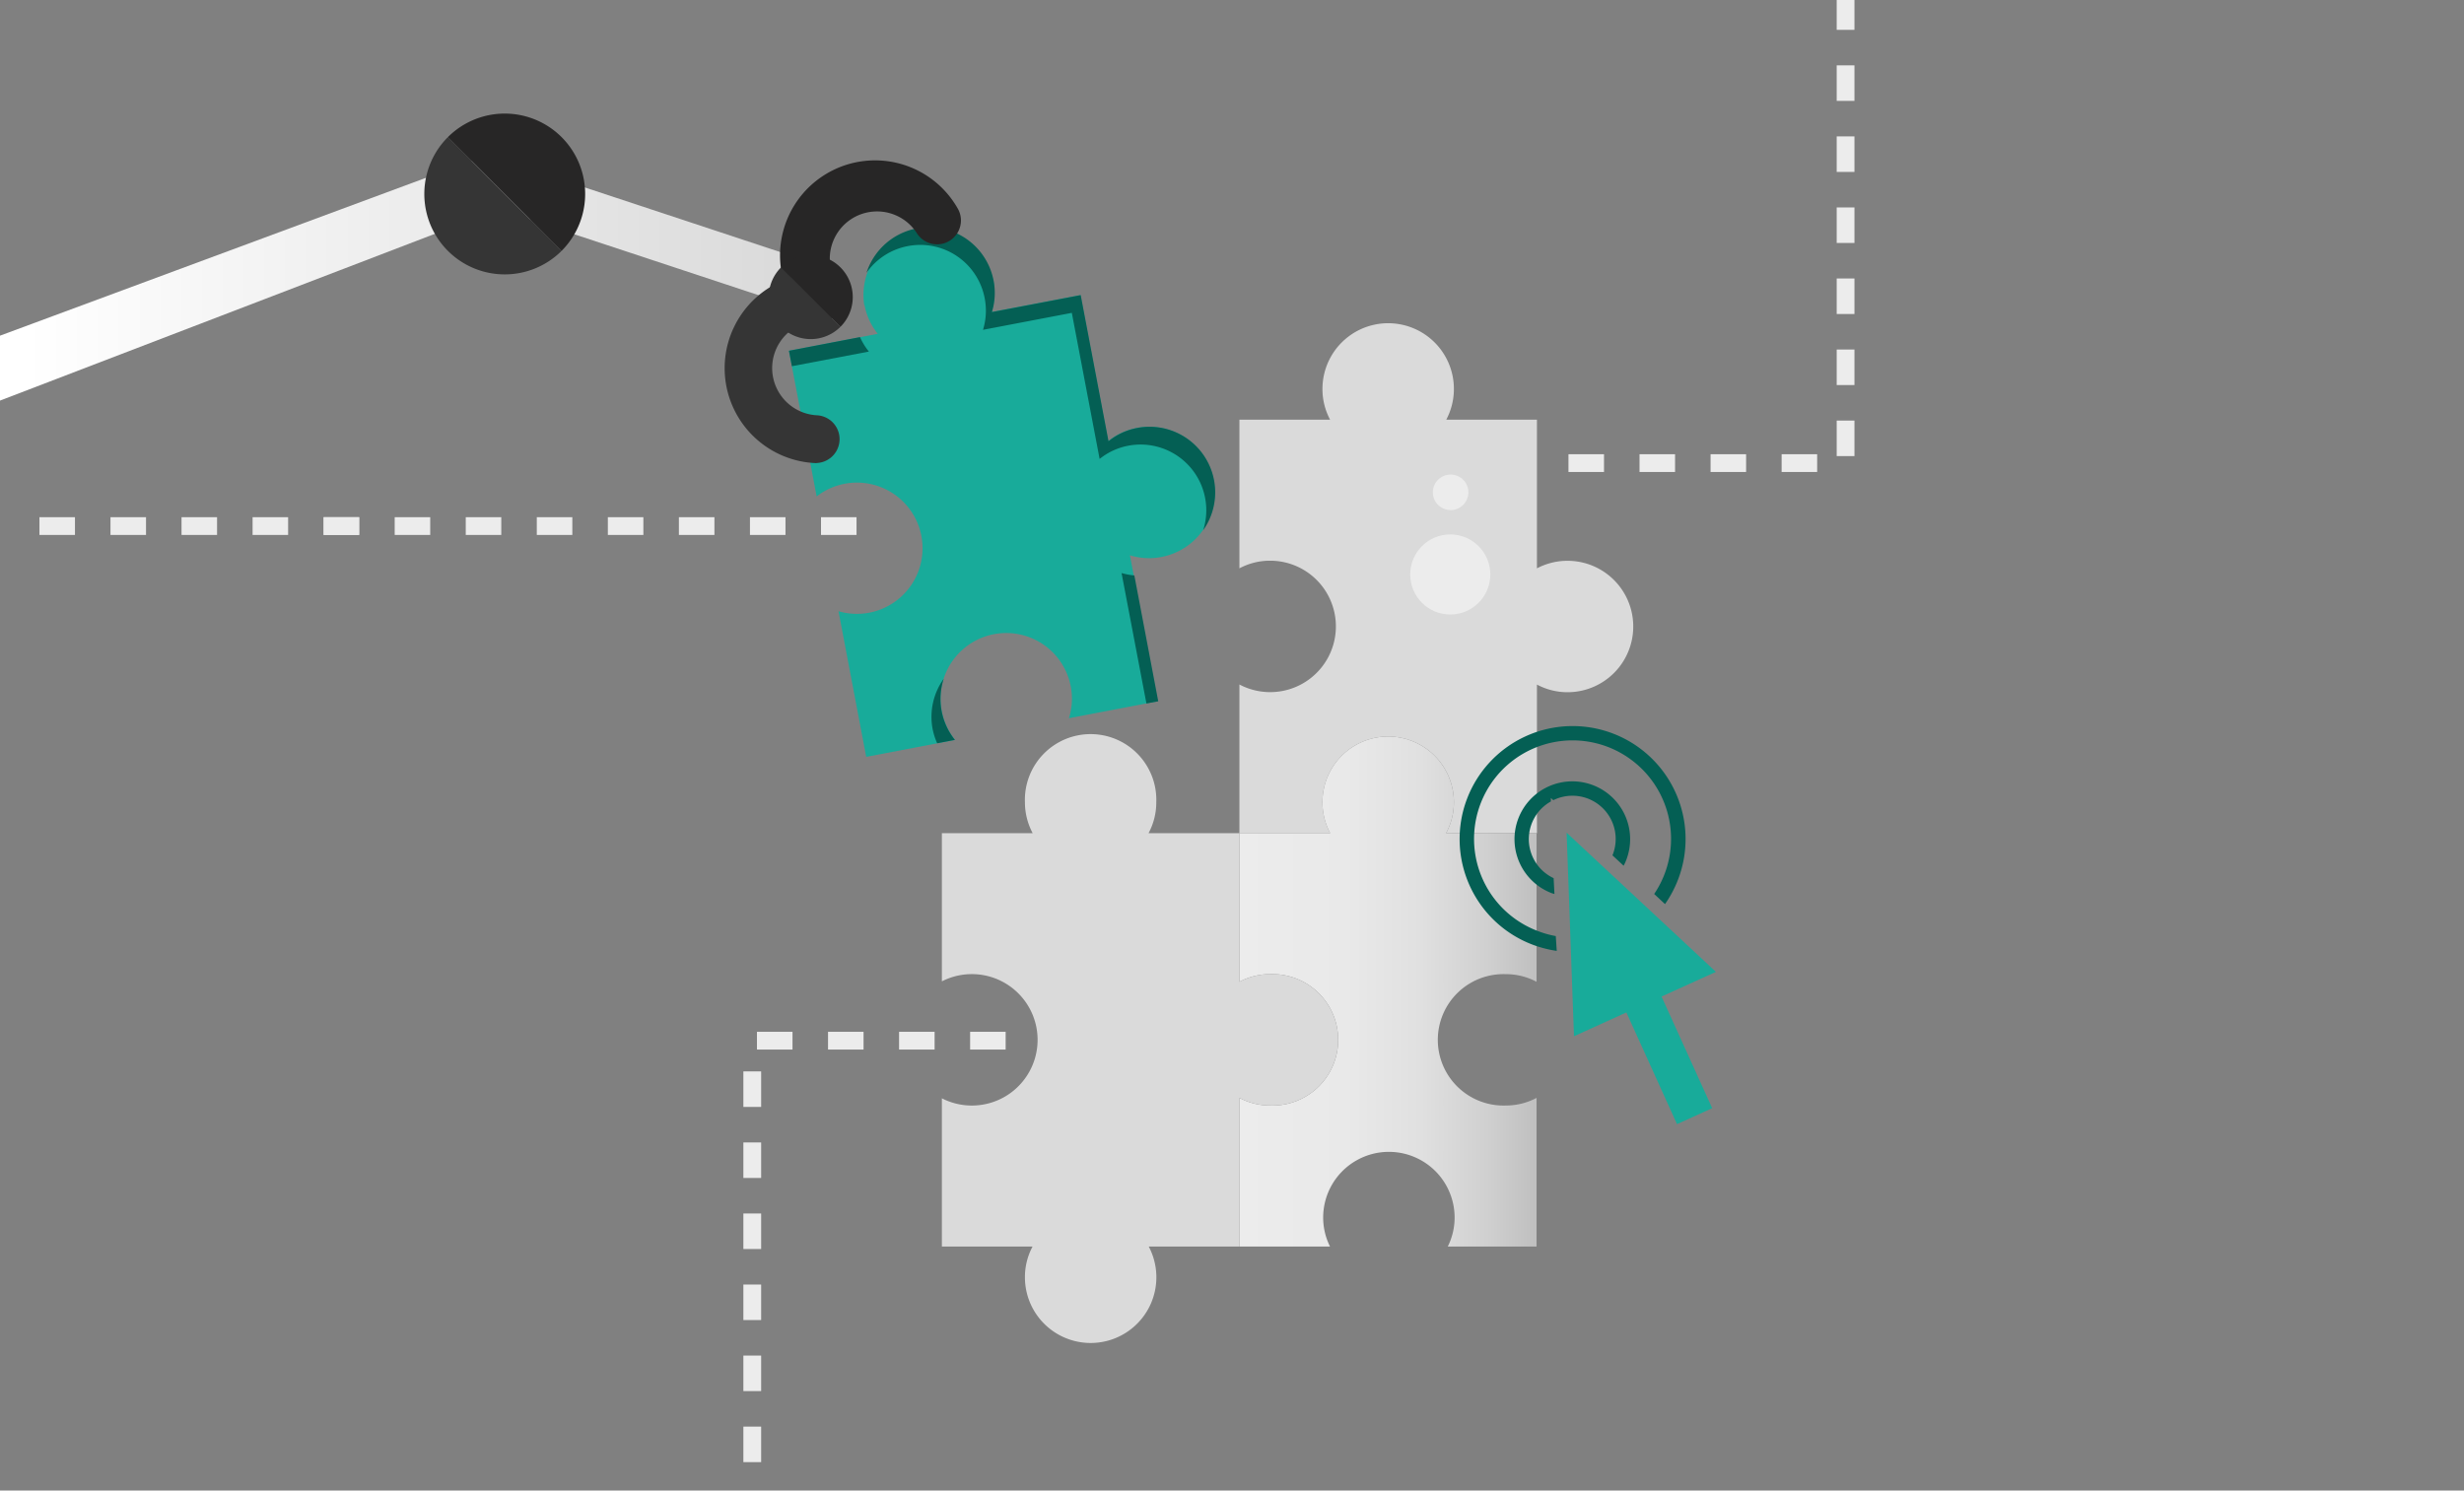
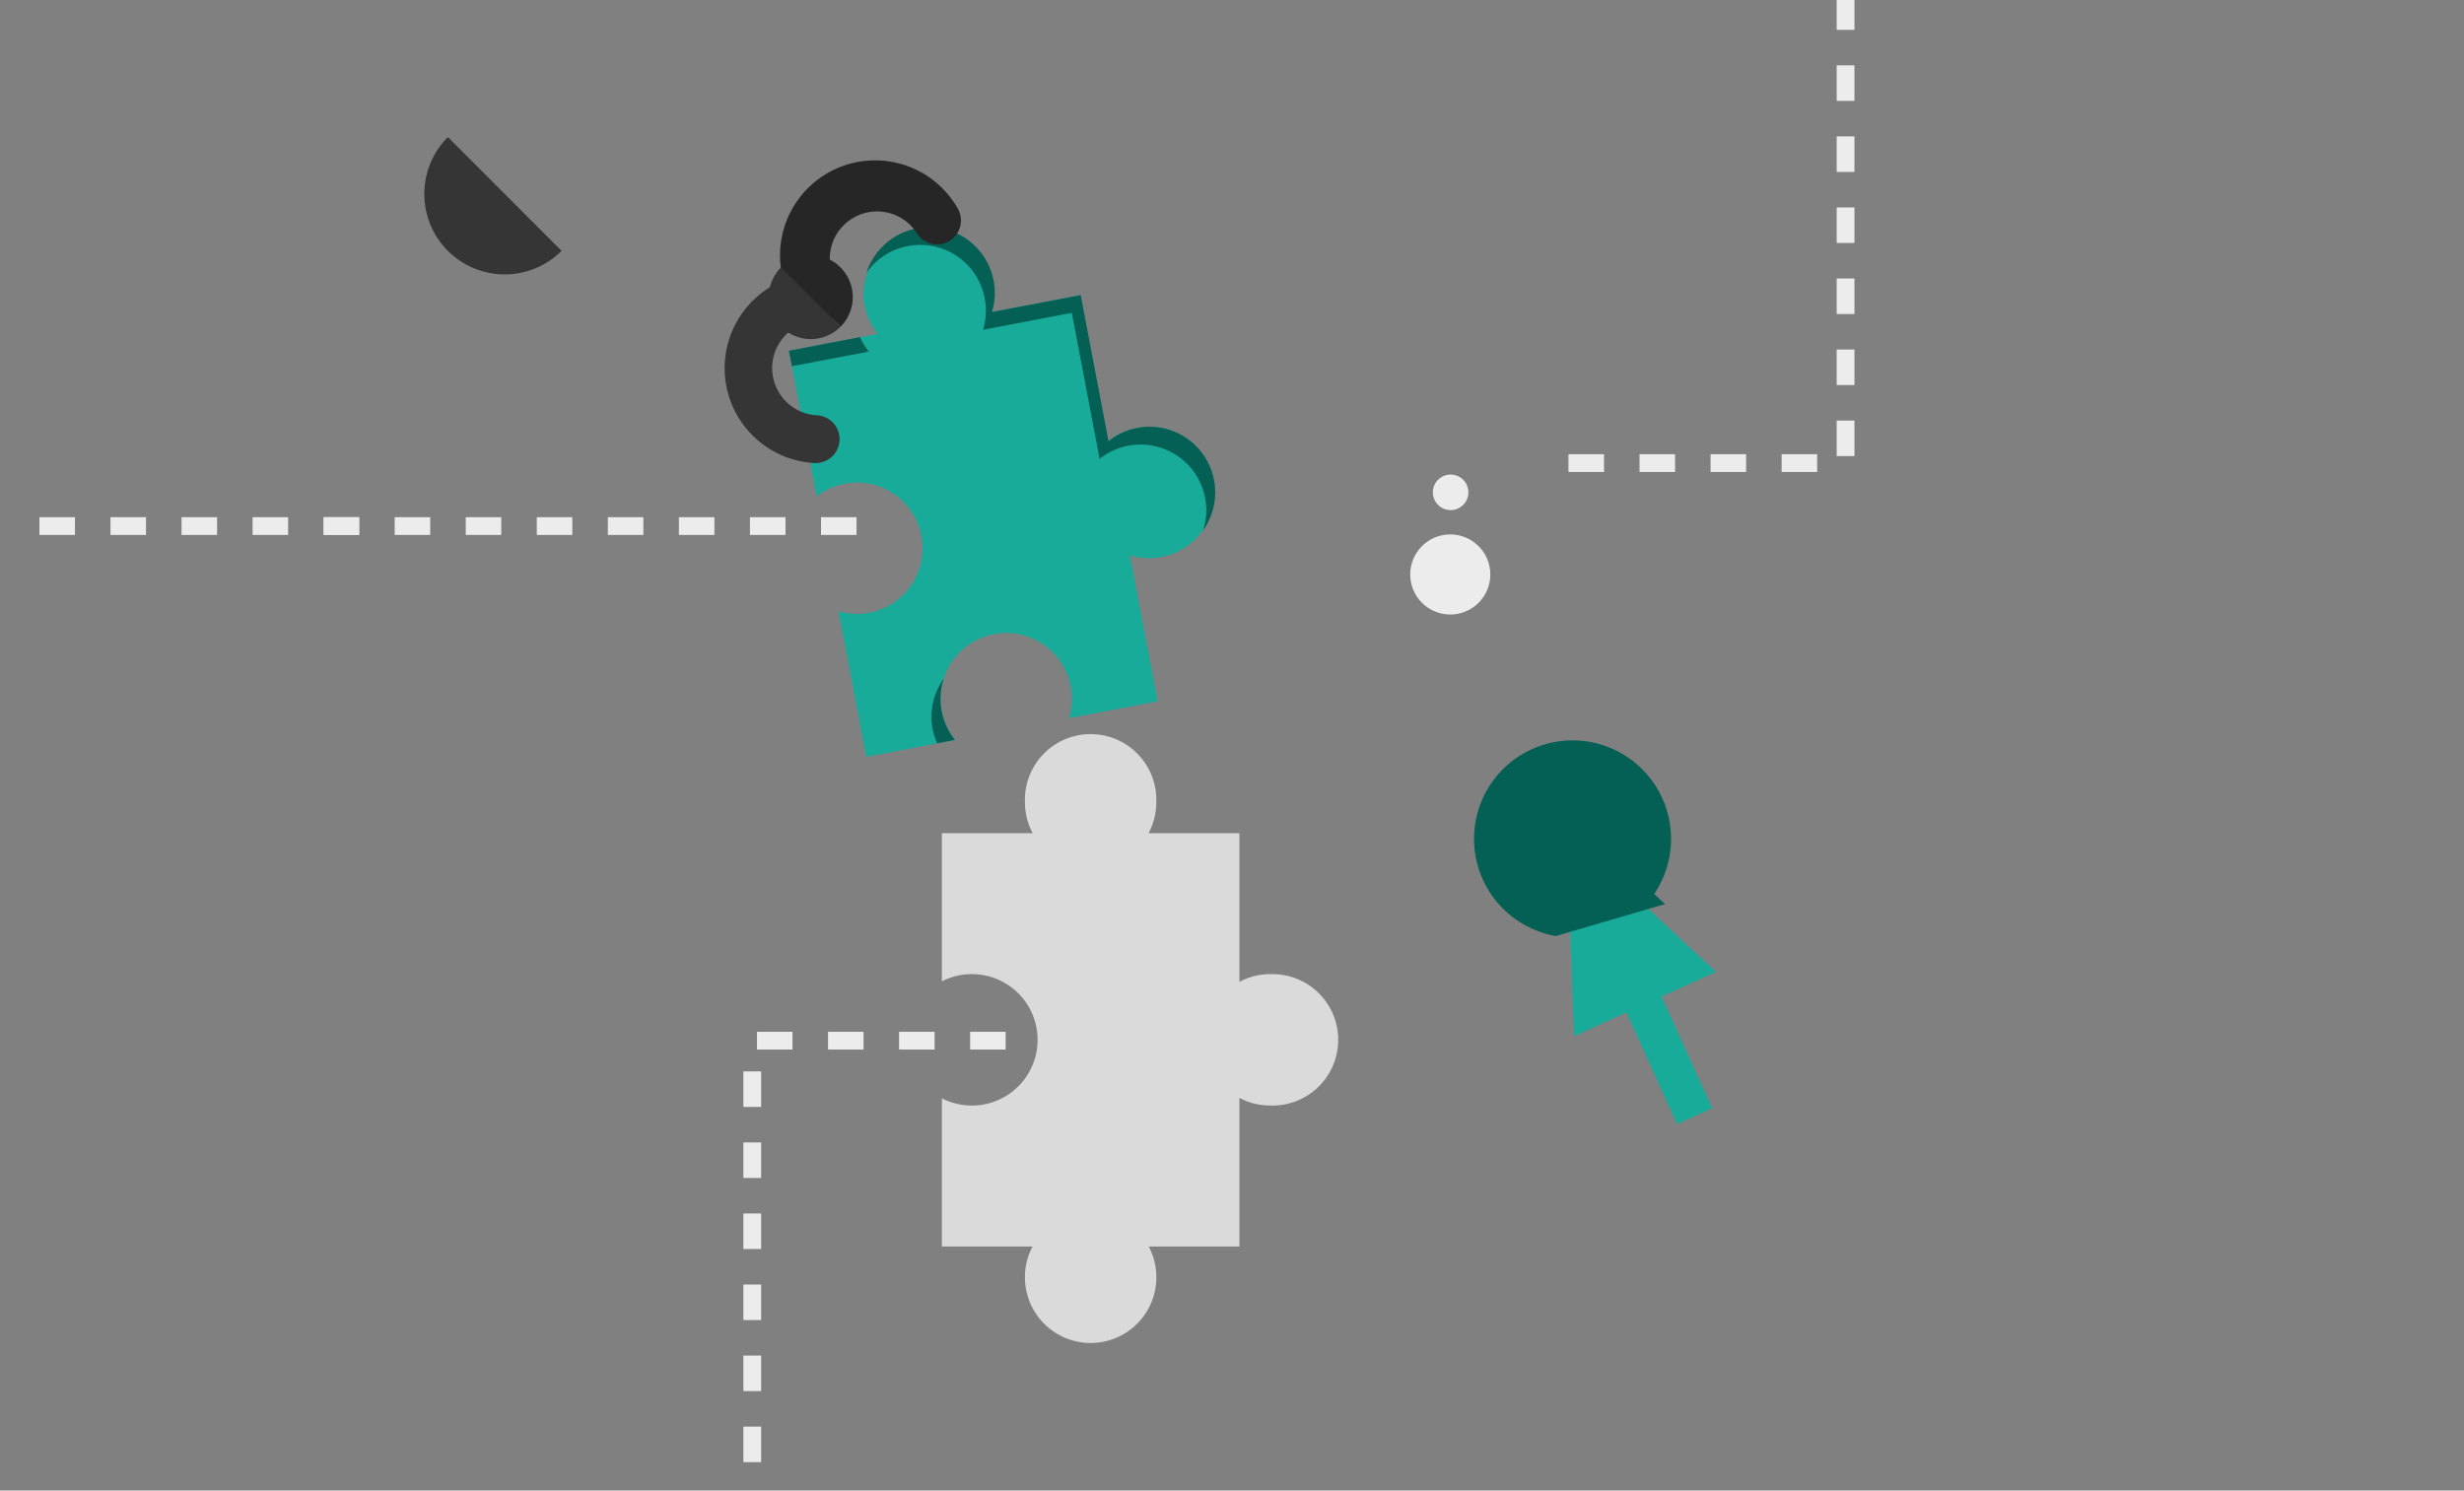
<svg xmlns="http://www.w3.org/2000/svg" viewBox="0 0 277.43 167.85">
  <rect x="0" y="0" width="277.43" height="167.85" fill="#808080" stroke="none" />
  <defs>
    <style>.cls-1{fill:#18ab9a;}.cls-2{fill:#045f54;}.cls-3{fill:#dadada;}.cls-4{fill:url(#New_Gradient_Swatch_2);}.cls-5{fill:url(#linear-gradient);}.cls-6{fill:#353535;}.cls-7{fill:#272626;}.cls-8{fill:#ececec;}</style>
    <linearGradient id="New_Gradient_Swatch_2" x1="139.55" y1="111.66" x2="173.05" y2="111.66" gradientUnits="userSpaceOnUse">
      <stop offset="0" stop-color="#ececec" />
      <stop offset="0.36" stop-color="#e9e9e9" />
      <stop offset="0.61" stop-color="#e0e0e0" />
      <stop offset="0.83" stop-color="#d0d0d0" />
      <stop offset="1" stop-color="#bfbfbf" />
    </linearGradient>
    <linearGradient id="linear-gradient" y1="31.29" x2="94.15" y2="31.29" gradientUnits="userSpaceOnUse">
      <stop offset="0.03" stop-color="#fff" />
      <stop offset="1" stop-color="#d8d8d8" />
    </linearGradient>
  </defs>
  <g id="DESIGNED_BY_FREEPIK" data-name="DESIGNED BY FREEPIK">
    <path class="cls-1" d="M97.34,34.36a7.33,7.33,0,0,0,1.49,3.23l-10,1.91,3.12,16.4a7.39,7.39,0,1,1,2.46,12.93l3.12,16.4,10-1.91a7.3,7.3,0,0,1-1.5-3.26,7.39,7.39,0,1,1,14.53-2.76,7.19,7.19,0,0,1-.21,3.58l10-1.91-3.13-16.44a7.32,7.32,0,0,0,3.55.19,7.39,7.39,0,1,0-2.76-14.53,7.28,7.28,0,0,0-3.23,1.49l-3.13-16.45-10,1.91a7.3,7.3,0,0,0,.19-3.55,7.4,7.4,0,0,0-14.53,2.77Z" />
    <path class="cls-2" d="M102.23,27.71a7.38,7.38,0,0,1,8.64,5.88,7.3,7.3,0,0,1-.19,3.55l10-1.91,3.13,16.45a7.28,7.28,0,0,1,3.23-1.49,7.4,7.4,0,0,1,8.43,9.52,7.39,7.39,0,0,0-7.43-11.52,7.28,7.28,0,0,0-3.23,1.49l-3.13-16.45-10,1.91a7.3,7.3,0,0,0,.19-3.55,7.4,7.4,0,0,0-14.31-.87A7.35,7.35,0,0,1,102.23,27.71Z" />
-     <path class="cls-2" d="M126.28,64.53l2.8,14.69,1.33-.25L127.72,64.8A7.63,7.63,0,0,1,126.28,64.53Z" />
    <path class="cls-2" d="M97.83,39.59a7.43,7.43,0,0,1-1-1.63l-8,1.54.33,1.74Z" />
    <path class="cls-2" d="M106.26,76.43A7.37,7.37,0,0,0,105,82.06a7.47,7.47,0,0,0,.52,1.64l2-.38a7.41,7.41,0,0,1-1.5-3.26A7.28,7.28,0,0,1,106.26,76.43Z" />
-     <path class="cls-3" d="M148.9,43.81a7.29,7.29,0,0,0,.86,3.45H139.55V64a7.29,7.29,0,0,1,3.45-.86,7.4,7.4,0,1,1-3.45,13.94V93.82h10.22a7.4,7.4,0,1,1,13.93-3.48,7.31,7.31,0,0,1-.88,3.48h10.23V77.09a7.32,7.32,0,0,0,3.45.86A7.4,7.4,0,1,0,173.05,64V47.26H162.84a7.4,7.4,0,1,0-13.94-3.45Z" />
-     <path class="cls-4" d="M148.9,90.34a7.42,7.42,0,0,0,.87,3.48H139.55v16.74a7.29,7.29,0,0,1,3.45-.86,7.4,7.4,0,1,1,0,14.79,7.29,7.29,0,0,1-3.45-.86v16.74h10.2a7.28,7.28,0,0,1-.77-3.26,7.4,7.4,0,0,1,14.8,0,7.28,7.28,0,0,1-.77,3.26h10V123.63a7.29,7.29,0,0,1-3.45.86,7.4,7.4,0,1,1,0-14.79,7.29,7.29,0,0,1,3.45.86V93.82H162.82a7.31,7.31,0,0,0,.88-3.48,7.4,7.4,0,1,0-14.8,0Z" />
    <path class="cls-3" d="M115.4,90.34a7.42,7.42,0,0,0,.87,3.48H106.05v16.69a7.4,7.4,0,1,1,0,13.17v16.69h10.21a7.32,7.32,0,0,0-.86,3.45,7.4,7.4,0,1,0,13.94-3.45h10.21V123.63a7.29,7.29,0,0,0,3.45.86,7.4,7.4,0,1,0,0-14.79,7.29,7.29,0,0,0-3.45.86V93.82H129.32a7.3,7.3,0,0,0,.87-3.48,7.4,7.4,0,1,0-14.79,0Z" />
    <polygon class="cls-1" points="183.12 114.01 177.22 116.69 176.39 93.77 193.2 109.44 187.08 112.22 192.78 124.79 188.82 126.59 183.12 114.01" />
    <path class="cls-2" d="M174.93,98.89a4.86,4.86,0,0,1-.31-8.64l0-.39.27.25a4.87,4.87,0,0,1,6.71,6.09.61.61,0,0,0-.05.12l1.26,1.17a5.69,5.69,0,0,0,.32-.71,6.51,6.51,0,1,0-8.39,3.81l.28.08Z" />
-     <path class="cls-2" d="M175.17,105.41a10.75,10.75,0,0,1-2-.56,11.09,11.09,0,1,1,13.08-4.18l1.22,1.14a12.87,12.87,0,0,0,1.5-2.85,12.72,12.72,0,1,0-16.38,7.43,13.14,13.14,0,0,0,2.69.69Z" />
-     <polygon class="cls-5" points="0 45.11 0 37.8 54.85 17.47 94.15 30.47 92.46 35.57 56.16 23.57 0 45.11" />
+     <path class="cls-2" d="M175.17,105.41a10.75,10.75,0,0,1-2-.56,11.09,11.09,0,1,1,13.08-4.18l1.22,1.14Z" />
    <path class="cls-6" d="M50.43,15.44a9.05,9.05,0,0,0,12.8,12.81Z" />
-     <path class="cls-7" d="M63.23,28.25a9.05,9.05,0,0,0-12.8-12.81Z" />
    <path class="cls-7" d="M92,36.1a2.7,2.7,0,0,1-2.27-1.25A10.7,10.7,0,1,1,107.8,23.42a2.69,2.69,0,0,1-4.55,2.87,5.32,5.32,0,0,0-9,5.68,2.69,2.69,0,0,1-.83,3.71A2.73,2.73,0,0,1,92,36.1Z" />
    <path class="cls-6" d="M91.94,52.15h-.11a10.7,10.7,0,0,1,.43-21.39h.44a2.69,2.69,0,0,1-.11,5.37h-.11a5.32,5.32,0,0,0-.43,10.64,2.69,2.69,0,0,1-.11,5.37Z" />
    <path class="cls-6" d="M87.94,30.11a4.73,4.73,0,0,0,6.69,6.69Z" />
    <path class="cls-7" d="M94.63,36.8a4.73,4.73,0,0,0-6.69-6.69Z" />
    <path class="cls-8" d="M96.44,60.24h-4v-2h4Zm-8,0h-4v-2h4Zm-8,0h-4v-2h4Zm-8,0h-4v-2h4Zm-8,0h-4v-2h4Zm-8,0h-4v-2h4Zm-8,0h-4v-2h4Zm-8,0h-4v-2h4Z" />
    <path class="cls-8" d="M40.44,60.24h-4v-2h4Zm-8,0h-4v-2h4Zm-8,0h-4v-2h4Zm-8,0h-4v-2h4Zm-8,0h-4v-2h4Z" />
    <path class="cls-8" d="M85.7,164.65h-2v-4h2Zm0-8h-2v-4h2Zm0-8h-2v-4h2Zm0-8h-2v-4h2Zm0-8h-2v-4h2Zm0-8h-2v-4h2Zm27.53-6.46h-4v-2h4Zm-8,0h-4v-2h4Zm-8,0h-4v-2h4Zm-8,0h-4v-2h4Z" />
    <path class="cls-8" d="M204.6,53.15h-4v-2h4Zm-8,0h-4v-2h4Zm-8,0h-4v-2h4Zm-8,0h-4v-2h4Zm28.2-1.79h-2v-4h2Zm0-8h-2v-4h2Zm0-8h-2v-4h2Zm0-8h-2v-4h2Zm0-8h-2v-4h2Zm0-8h-2v-4h2Zm0-8h-2V0h2Z" />
    <path class="cls-8" d="M165.33,55.44a2,2,0,1,1-2-2A2,2,0,0,1,165.33,55.44Z" />
    <circle class="cls-8" cx="163.29" cy="64.69" r="4.51" />
  </g>
</svg>